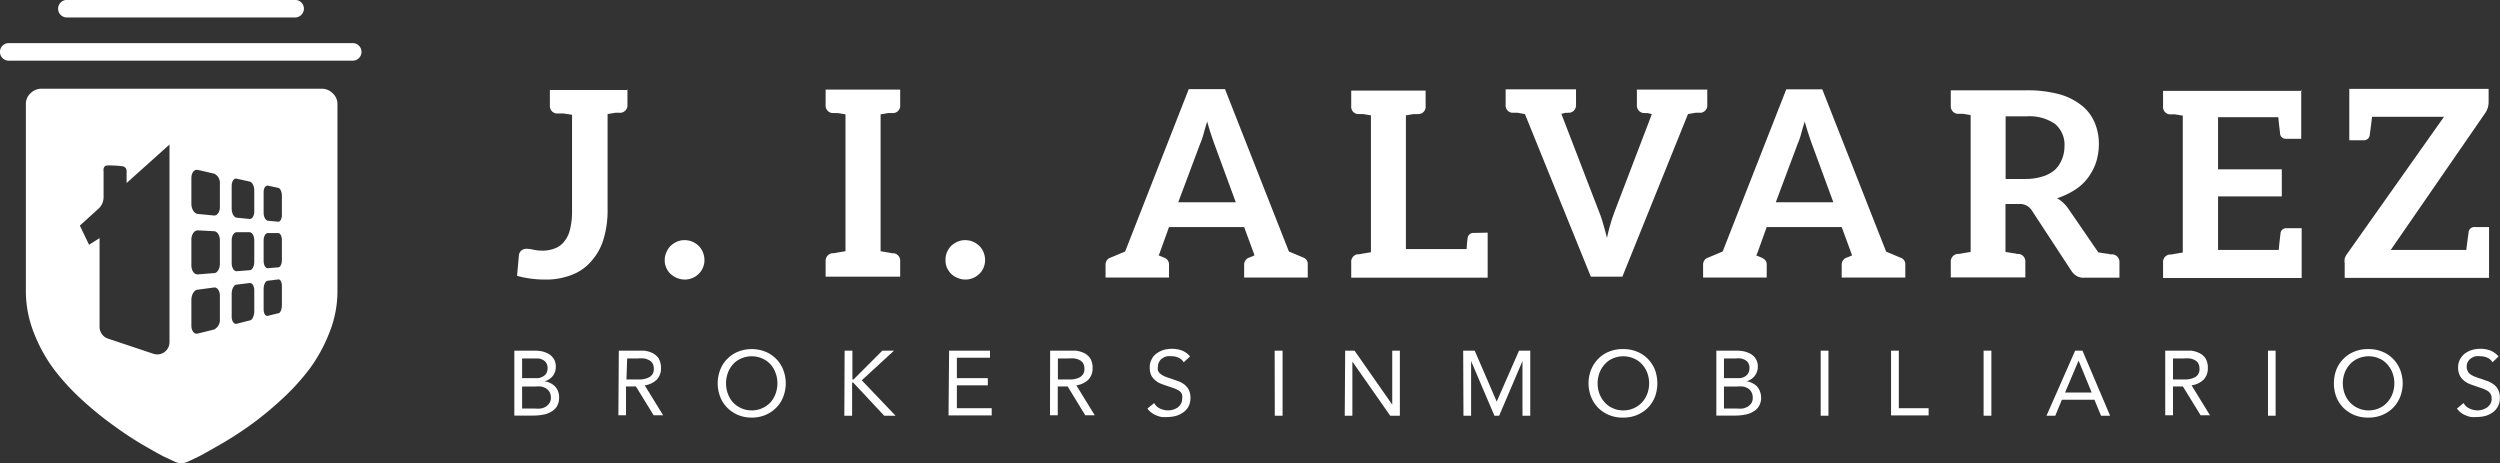
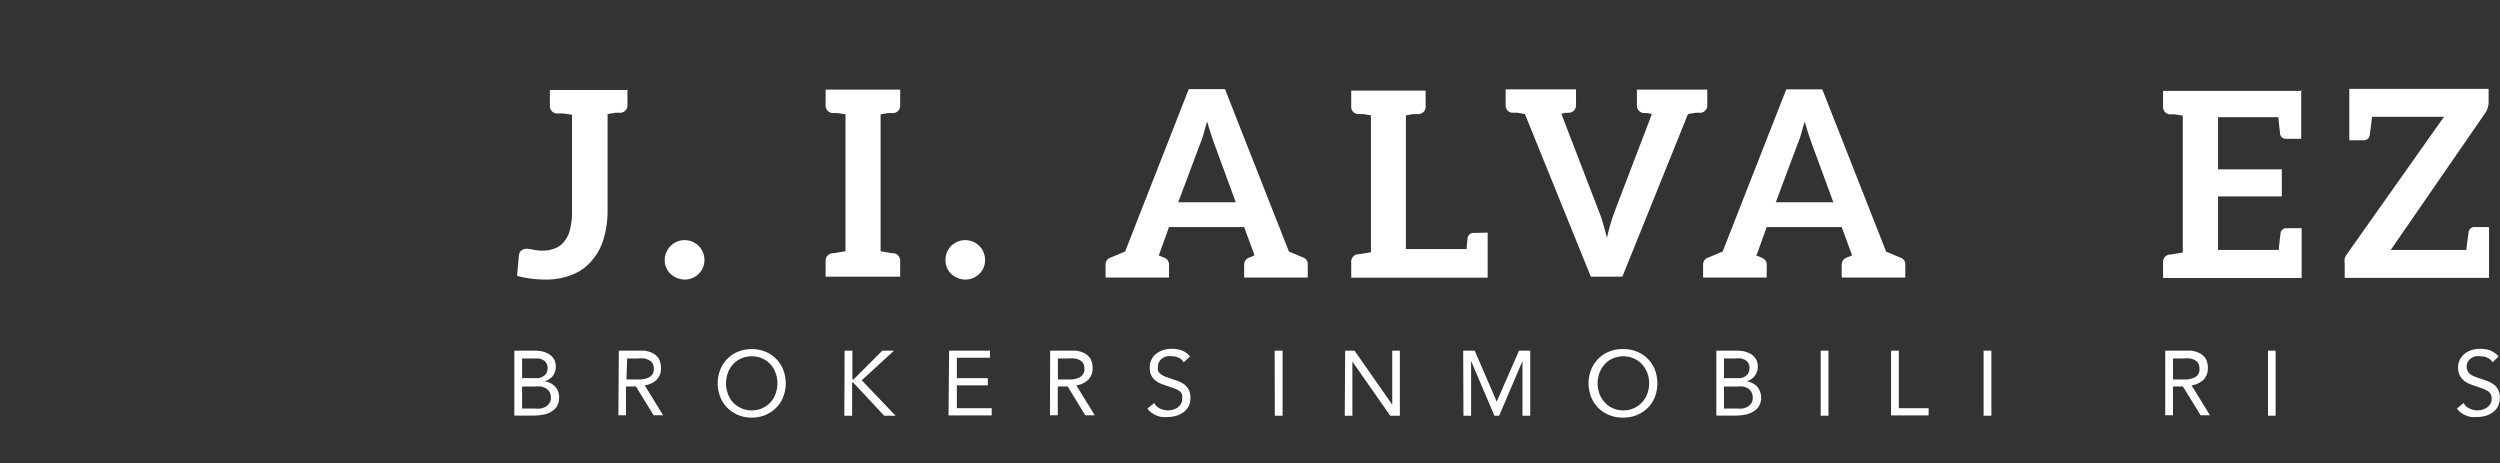
<svg xmlns="http://www.w3.org/2000/svg" xmlns:ns1="http://www.inkscape.org/namespaces/inkscape" xmlns:ns2="http://sodipodi.sourceforge.net/DTD/sodipodi-0.dtd" width="96.061mm" height="17.802mm" viewBox="0 0 96.061 17.802" version="1.1" id="svg4911" ns1:version="0.92.4 (unknown)" ns2:docname="logo.svg">
  <rect x="0" y="0" width="96.061" height="17.802" fill="#333333" stroke="none" />
  <defs id="defs4905" />
  <ns2:namedview id="base" pagecolor="#ffffff" bordercolor="#666666" borderopacity="1.0" ns1:pageopacity="0.0" ns1:pageshadow="2" ns1:zoom="0.35" ns1:cx="438.67589" ns1:cy="-132.07294" ns1:document-units="mm" ns1:current-layer="layer1" showgrid="false" ns1:window-width="1920" ns1:window-height="1015" ns1:window-x="0" ns1:window-y="40" ns1:window-maximized="1" />
  <g ns1:label="Layer 1" ns1:groupmode="layer" id="layer1" transform="translate(141.769,-96.087)">
    <g transform="matrix(0.553,0,0,0.553,-172.119,26.611)" id="g1542" style="display:inline;fill:#ffffff">
      <path ns1:connector-curvature="0" id="path19" d="m 98.48,131.84 v 1.07 a 0.52,0.52 0 0 1 -0.46,0.56 0.42,0.42 0 0 1 -0.11,0 h -0.27 l -0.54,0.09 v 6.65 a 6.84,6.84 0 0 1 -0.27,2 3.92,3.92 0 0 1 -0.8,1.5 3.34,3.34 0 0 1 -1.36,1 4.89,4.89 0 0 1 -1.86,0.35 7.5,7.5 0 0 1 -1,-0.06 6.8,6.8 0 0 1 -1,-0.2 l 0.13,-1.45 a 0.52,0.52 0 0 1 0.16,-0.3 0.56,0.56 0 0 1 0.38,-0.13 2.28,2.28 0 0 1 0.4,0.05 2.64,2.64 0 0 0 0.64,0.08 2.33,2.33 0 0 0 0.9,-0.15 1.48,1.48 0 0 0 0.67,-0.49 2.08,2.08 0 0 0 0.4,-0.83 5.12,5.12 0 0 0 0.14,-1.27 v -6.7 l -0.58,-0.09 c -0.16,0 -0.27,0 -0.34,0 h -0.16 a 0.52,0.52 0 0 1 -0.46,-0.56 v -1.07 h 5.35 z" class="cls-2" style="fill:#ffffff" />
      <path ns1:connector-curvature="0" id="path21" d="m 101.19,143.16 a 1.3,1.3 0 0 1 0.29,-0.44 1.62,1.62 0 0 1 0.43,-0.29 1.33,1.33 0 0 1 0.54,-0.11 1.46,1.46 0 0 1 0.55,0.11 1.62,1.62 0 0 1 0.43,0.29 1.3,1.3 0 0 1 0.29,0.44 1.41,1.41 0 0 1 0.11,0.54 1.33,1.33 0 0 1 -0.11,0.54 1.22,1.22 0 0 1 -0.29,0.42 1.26,1.26 0 0 1 -0.43,0.29 1.4,1.4 0 0 1 -0.53,0.11 1.47,1.47 0 0 1 -1,-0.4 1.22,1.22 0 0 1 -0.29,-0.42 1.19,1.19 0 0 1 -0.11,-0.54 1.24,1.24 0 0 1 0.12,-0.54 z" class="cls-2" style="fill:#ffffff" />
      <path ns1:connector-curvature="0" id="path23" d="m 116.87,133.49 h -0.27 l -0.53,0.09 v 9.51 l 0.53,0.09 0.27,0.05 h 0.11 a 0.52,0.52 0 0 1 0.45,0.56 v 1.07 h -5.18 v -1.07 a 0.53,0.53 0 0 1 0.46,-0.56 h 0.1 l 0.28,-0.05 0.54,-0.09 v -9.51 l -0.54,-0.09 c -0.13,0 -0.22,0 -0.28,0 a 0.27,0.27 0 0 0 -0.1,0 0.52,0.52 0 0 1 -0.46,-0.56 v -1.07 h 5.18 v 1.07 a 0.51,0.51 0 0 1 -0.45,0.56 z" class="cls-2" style="fill:#ffffff" />
      <path ns1:connector-curvature="0" id="path25" d="m 120.68,143.16 a 1.68,1.68 0 0 1 0.29,-0.44 1.86,1.86 0 0 1 0.44,-0.29 1.33,1.33 0 0 1 0.54,-0.11 1.5,1.5 0 0 1 0.55,0.11 1.8,1.8 0 0 1 0.43,0.29 1.3,1.3 0 0 1 0.29,0.44 1.41,1.41 0 0 1 0.11,0.54 1.33,1.33 0 0 1 -0.11,0.54 1.22,1.22 0 0 1 -0.29,0.42 1.36,1.36 0 0 1 -0.43,0.29 1.4,1.4 0 0 1 -0.53,0.11 1.33,1.33 0 0 1 -0.54,-0.11 1.38,1.38 0 0 1 -0.46,-0.29 1.57,1.57 0 0 1 -0.29,-0.42 1.33,1.33 0 0 1 -0.1,-0.54 1.4,1.4 0 0 1 0.1,-0.54 z" class="cls-2" style="fill:#ffffff" />
      <path ns1:connector-curvature="0" id="path27" d="m 145.75,144 v 0.92 h -4.42 V 144 a 0.51,0.51 0 0 1 0.36,-0.47 l 0.36,-0.15 -0.07,-0.2 -0.65,-1.77 h -5.22 l -0.67,1.86 -0.05,0.11 0.36,0.15 a 0.5,0.5 0 0 1 0.36,0.47 v 0.92 H 131.7 V 144 a 0.5,0.5 0 0 1 0.36,-0.47 l 1,-0.42 4.42,-11.28 H 140 l 4.44,11.28 1,0.42 a 0.47,0.47 0 0 1 0.31,0.47 z m -9,-4.31 h 4 l -1.5,-4.08 c -0.07,-0.19 -0.14,-0.41 -0.23,-0.67 -0.09,-0.26 -0.17,-0.56 -0.26,-0.86 -0.09,0.3 -0.18,0.59 -0.25,0.86 a 5,5 0 0 1 -0.24,0.69 z" class="cls-2" style="fill:#ffffff" />
      <path ns1:connector-curvature="0" id="path29" d="m 158.25,141.8 v 3.13 h -9.48 v -1.07 a 0.52,0.52 0 0 1 0.45,-0.56 h 0.11 l 0.27,-0.05 0.54,-0.09 v -9.51 l -0.54,-0.09 h -0.27 -0.11 A 0.51,0.51 0 0 1 148.77,133 v -1.07 h 5.17 V 133 a 0.51,0.51 0 0 1 -0.45,0.56 h -0.11 a 1.65,1.65 0 0 1 -0.27,0 l -0.54,0.09 v 9.29 h 4.22 a 7.74,7.74 0 0 1 0.07,-0.78 0.4,0.4 0 0 1 0.42,-0.34 z" class="cls-2" style="fill:#ffffff" />
      <path ns1:connector-curvature="0" id="path31" d="m 173.51,131.84 v 1.07 a 0.51,0.51 0 0 1 -0.45,0.56 c 0,0 -0.05,0 -0.11,0 h -0.25 l -0.53,0.09 -4.56,11.3 h -2.19 l -4.58,-11.3 -0.51,-0.09 h -0.27 -0.11 a 0.51,0.51 0 0 1 -0.45,-0.56 v -1.07 h 4.89 v 1.07 a 0.52,0.52 0 0 1 -0.46,0.56 0.2,0.2 0 0 0 -0.09,0 0.69,0.69 0 0 1 -0.18,0 2.06,2.06 0 0 1 -0.29,0.07 l 2.61,6.78 a 7,7 0 0 1 0.29,0.85 c 0.09,0.31 0.18,0.63 0.27,1 a 12.67,12.67 0 0 1 0.53,-1.83 l 2.59,-6.78 a 2.06,2.06 0 0 1 -0.29,-0.07 0.93,0.93 0 0 1 -0.2,0 0.18,0.18 0 0 0 -0.09,0 0.52,0.52 0 0 1 -0.46,-0.56 v -1.07 h 4.89 z" class="cls-2" style="fill:#ffffff" />
      <path ns1:connector-curvature="0" id="path33" d="m 187.27,144 v 0.92 h -4.42 V 144 a 0.51,0.51 0 0 1 0.36,-0.47 c 0,0 0.17,-0.06 0.36,-0.15 l -0.07,-0.2 -0.65,-1.77 h -5.21 l -0.67,1.86 -0.06,0.11 0.36,0.15 c 0.24,0.11 0.37,0.25 0.37,0.47 v 0.92 h -4.42 V 144 a 0.5,0.5 0 0 1 0.36,-0.47 l 1,-0.42 4.42,-11.27 h 2.5 l 4.44,11.28 1,0.42 a 0.47,0.47 0 0 1 0.33,0.46 z m -9,-4.31 h 4 l -1.5,-4.08 c -0.07,-0.19 -0.14,-0.41 -0.23,-0.67 -0.09,-0.26 -0.17,-0.56 -0.26,-0.86 -0.09,0.3 -0.18,0.59 -0.25,0.86 a 5,5 0 0 1 -0.24,0.69 z" class="cls-2" style="fill:#ffffff" />
-       <path ns1:connector-curvature="0" id="path35" d="m 202.15,143.86 v 1.07 h -2.45 a 0.92,0.92 0 0 1 -0.54,-0.13 1.12,1.12 0 0 1 -0.36,-0.36 l -2.75,-4.2 a 1,1 0 0 0 -0.35,-0.32 1,1 0 0 0 -0.54,-0.11 h -0.93 v 3.33 l 0.55,0.09 c 0.12,0 0.21,0.05 0.27,0.05 h 0.11 a 0.52,0.52 0 0 1 0.45,0.56 v 1.07 h -5.18 v -1.07 a 0.53,0.53 0 0 1 0.45,-0.56 h 0.11 l 0.28,-0.05 0.54,-0.09 v -9.51 l -0.54,-0.09 c -0.13,0 -0.22,0 -0.28,0 h -0.11 a 0.52,0.52 0 0 1 -0.45,-0.56 v -1.07 h 5.24 a 8.51,8.51 0 0 1 2.29,0.27 4.39,4.39 0 0 1 1.56,0.78 3,3 0 0 1 0.91,1.2 3.78,3.78 0 0 1 0.29,1.52 4.36,4.36 0 0 1 -0.2,1.25 4,4 0 0 1 -0.56,1.06 3.49,3.49 0 0 1 -0.91,0.84 5.58,5.58 0 0 1 -1.23,0.58 2.41,2.41 0 0 1 0.8,0.76 l 2.06,3 0.56,0.09 c 0.15,0 0.24,0.05 0.31,0.05 a 0.71,0.71 0 0 1 0.14,0 0.53,0.53 0 0 1 0.46,0.55 z m -4.47,-6.44 a 2.11,2.11 0 0 0 0.48,-0.73 2.4,2.4 0 0 0 0.17,-0.9 1.89,1.89 0 0 0 -0.65,-1.54 3.13,3.13 0 0 0 -2,-0.53 h -1.44 v 4.35 h 1.4 a 3.87,3.87 0 0 0 1.19,-0.18 2.29,2.29 0 0 0 0.85,-0.47 z" class="cls-2" style="fill:#ffffff" />
      <path ns1:connector-curvature="0" id="path37" d="m 214.78,131.84 v 3.44 h -1.05 a 0.4,0.4 0 0 1 -0.42,-0.34 c 0,-0.15 -0.07,-0.53 -0.12,-1.16 H 209 v 3.62 h 4.43 v 1.88 H 209 V 143 h 4.22 c 0.05,-0.64 0.11,-1 0.12,-1.16 a 0.4,0.4 0 0 1 0.42,-0.35 h 1.05 v 3.46 h -9.63 v -1.07 a 0.52,0.52 0 0 1 0.45,-0.56 h 0.11 l 0.27,-0.05 0.54,-0.09 v -9.51 l -0.54,-0.09 h -0.27 -0.11 a 0.51,0.51 0 0 1 -0.45,-0.56 v -1.07 h 9.63 z" class="cls-2" style="fill:#ffffff" />
      <path ns1:connector-curvature="0" id="path39" d="m 221,143 h 5.25 c 0.09,-0.77 0.16,-1.19 0.16,-1.24 a 0.4,0.4 0 0 1 0.42,-0.35 h 1 v 3.53 H 217.8 v -1 a 1.27,1.27 0 0 1 0,-0.34 1,1 0 0 1 0.17,-0.33 l 6.73,-9.52 h -5 c -0.09,0.81 -0.16,1.23 -0.16,1.28 a 0.4,0.4 0 0 1 -0.42,0.35 h -1 v -3.57 h 9.68 v 0.91 a 1.33,1.33 0 0 1 -0.23,0.76 z" class="cls-2" style="fill:#ffffff" />
      <path ns1:connector-curvature="0" id="path41" d="M 90.62,150 H 92 a 2.5,2.5 0 0 1 0.55,0.05 1.72,1.72 0 0 1 0.48,0.19 1.1,1.1 0 0 1 0.34,0.34 1,1 0 0 1 0.13,0.53 1,1 0 0 1 -0.21,0.65 1.1,1.1 0 0 1 -0.58,0.37 v 0 a 1.14,1.14 0 0 1 0.41,0.12 1.24,1.24 0 0 1 0.32,0.23 1.07,1.07 0 0 1 0.29,0.77 1.19,1.19 0 0 1 -0.15,0.62 1.15,1.15 0 0 1 -0.41,0.38 1.55,1.55 0 0 1 -0.57,0.2 3.36,3.36 0 0 1 -0.63,0.06 h -1.35 z m 0.54,1.91 h 0.74 0.37 a 0.92,0.92 0 0 0 0.33,-0.11 0.64,0.64 0 0 0 0.24,-0.22 0.71,0.71 0 0 0 0.09,-0.38 0.57,0.57 0 0 0 -0.09,-0.34 0.5,0.5 0 0 0 -0.22,-0.21 1,1 0 0 0 -0.31,-0.11 h -0.35 -0.8 z m 0,2.11 h 0.9 a 1.75,1.75 0 0 0 0.4,0 1.21,1.21 0 0 0 0.35,-0.13 0.85,0.85 0 0 0 0.25,-0.25 0.61,0.61 0 0 0 0.1,-0.36 0.82,0.82 0 0 0 -0.09,-0.4 0.89,0.89 0 0 0 -0.25,-0.26 1.15,1.15 0 0 0 -0.34,-0.13 2.71,2.71 0 0 0 -0.4,0 h -0.92 z" class="cls-2" style="fill:#ffffff" />
      <path ns1:connector-curvature="0" id="path43" d="M 97.88,150 H 99 c 0.22,0 0.44,0 0.65,0 a 2,2 0 0 1 0.58,0.17 1.15,1.15 0 0 1 0.42,0.37 1.3,1.3 0 0 1 0.16,0.67 1.11,1.11 0 0 1 -0.3,0.81 1.5,1.5 0 0 1 -0.83,0.39 l 1.28,2.08 h -0.66 l -1.23,-2 h -0.69 v 2 h -0.53 z m 0.53,2 h 1 a 1.56,1.56 0 0 0 0.44,-0.09 0.74,0.74 0 0 0 0.33,-0.22 0.61,0.61 0 0 0 0.13,-0.43 0.75,0.75 0 0 0 -0.09,-0.39 0.62,0.62 0 0 0 -0.26,-0.22 1,1 0 0 0 -0.35,-0.11 2.56,2.56 0 0 0 -0.39,0 h -0.76 z" class="cls-2" style="fill:#ffffff" />
      <path ns1:connector-curvature="0" id="path45" d="m 107.11,154.65 a 2.39,2.39 0 0 1 -0.94,-0.18 2.29,2.29 0 0 1 -0.75,-0.5 2.12,2.12 0 0 1 -0.49,-0.75 2.6,2.6 0 0 1 0,-1.9 2.12,2.12 0 0 1 0.49,-0.75 2.15,2.15 0 0 1 0.75,-0.5 2.57,2.57 0 0 1 1.89,0 2.15,2.15 0 0 1 0.75,0.5 2.12,2.12 0 0 1 0.49,0.75 2.6,2.6 0 0 1 0,1.9 2.12,2.12 0 0 1 -0.49,0.75 2.29,2.29 0 0 1 -0.75,0.5 2.4,2.4 0 0 1 -0.95,0.18 z m 0,-0.5 a 1.73,1.73 0 0 0 0.73,-0.15 1.78,1.78 0 0 0 0.57,-0.4 1.81,1.81 0 0 0 0.36,-0.6 2.11,2.11 0 0 0 0,-1.46 1.81,1.81 0 0 0 -0.36,-0.6 1.64,1.64 0 0 0 -0.57,-0.4 1.83,1.83 0 0 0 -1.45,0 1.64,1.64 0 0 0 -0.57,0.4 1.81,1.81 0 0 0 -0.36,0.6 2.11,2.11 0 0 0 0,1.46 1.81,1.81 0 0 0 0.36,0.6 1.78,1.78 0 0 0 0.57,0.4 1.72,1.72 0 0 0 0.72,0.15 z" class="cls-2" style="fill:#ffffff" />
      <path ns1:connector-curvature="0" id="path47" d="m 113.57,150 h 0.54 v 2 h 0.08 l 2,-2 H 117 l -2.24,2.06 2.35,2.46 h -0.79 l -2.15,-2.3 h -0.08 v 2.3 h -0.54 z" class="cls-2" style="fill:#ffffff" />
      <path ns1:connector-curvature="0" id="path49" d="m 120.83,150 h 2.84 v 0.49 h -2.3 v 1.42 h 2.15 v 0.5 h -2.15 V 154 h 2.42 v 0.5 h -3 z" class="cls-2" style="fill:#ffffff" />
      <path ns1:connector-curvature="0" id="path51" d="M 127.85,150 H 129 c 0.21,0 0.43,0 0.64,0 a 2,2 0 0 1 0.58,0.17 1.15,1.15 0 0 1 0.42,0.37 1.3,1.3 0 0 1 0.16,0.67 1.11,1.11 0 0 1 -0.3,0.81 1.5,1.5 0 0 1 -0.83,0.39 l 1.28,2.08 h -0.66 l -1.22,-2 h -0.69 v 2 h -0.54 z m 0.54,2 h 0.94 a 1.49,1.49 0 0 0 0.44,-0.09 0.74,0.74 0 0 0 0.33,-0.22 0.61,0.61 0 0 0 0.13,-0.43 0.75,0.75 0 0 0 -0.09,-0.39 0.65,0.65 0 0 0 -0.25,-0.22 1.08,1.08 0 0 0 -0.36,-0.11 2.56,2.56 0 0 0 -0.39,0 h -0.75 z" class="cls-2" style="fill:#ffffff" />
      <path ns1:connector-curvature="0" id="path53" d="m 137.13,150.81 a 0.74,0.74 0 0 0 -0.36,-0.32 1,1 0 0 0 -0.46,-0.1 1.34,1.34 0 0 0 -0.35,0 1,1 0 0 0 -0.31,0.14 0.56,0.56 0 0 0 -0.22,0.24 0.62,0.62 0 0 0 -0.09,0.34 0.76,0.76 0 0 0 0,0.27 0.54,0.54 0 0 0 0.16,0.22 1.46,1.46 0 0 0 0.29,0.18 4.52,4.52 0 0 0 0.45,0.16 l 0.51,0.18 a 1.85,1.85 0 0 1 0.44,0.24 1.22,1.22 0 0 1 0.3,0.37 1.28,1.28 0 0 1 0.11,0.55 1.35,1.35 0 0 1 -0.13,0.59 1.19,1.19 0 0 1 -0.36,0.41 1.73,1.73 0 0 1 -0.51,0.25 2.33,2.33 0 0 1 -0.59,0.08 2.71,2.71 0 0 1 -0.4,0 1.66,1.66 0 0 1 -0.38,-0.11 1.63,1.63 0 0 1 -0.34,-0.19 1.28,1.28 0 0 1 -0.28,-0.29 l 0.47,-0.38 a 0.87,0.87 0 0 0 0.4,0.38 1.35,1.35 0 0 0 0.56,0.13 1.48,1.48 0 0 0 0.35,-0.05 1.57,1.57 0 0 0 0.32,-0.15 0.88,0.88 0 0 0 0.22,-0.25 0.64,0.64 0 0 0 0.09,-0.34 0.69,0.69 0 0 0 -0.02,-0.36 0.65,0.65 0 0 0 -0.21,-0.23 2.14,2.14 0 0 0 -0.37,-0.17 l -0.53,-0.18 a 4.7,4.7 0 0 1 -0.45,-0.17 1.48,1.48 0 0 1 -0.35,-0.25 1,1 0 0 1 -0.24,-0.34 1.42,1.42 0 0 1 -0.08,-0.48 1.14,1.14 0 0 1 0.13,-0.57 1,1 0 0 1 0.34,-0.41 1.74,1.74 0 0 1 0.49,-0.25 2.25,2.25 0 0 1 0.58,-0.08 2,2 0 0 1 0.7,0.12 1.38,1.38 0 0 1 0.56,0.41 z" class="cls-2" style="fill:#ffffff" />
      <path ns1:connector-curvature="0" id="path55" d="M 143.45,150 H 144 v 4.52 h -0.54 z" class="cls-2" style="fill:#ffffff" />
      <path ns1:connector-curvature="0" id="path57" d="M 148.35,150 H 149 l 2.62,3.75 v 0 -3.75 h 0.53 v 4.52 h -0.67 l -2.63,-3.76 v 0 3.76 h -0.53 z" class="cls-2" style="fill:#ffffff" />
      <path ns1:connector-curvature="0" id="path59" d="m 156.55,150 h 0.8 l 1.53,3.54 v 0 l 1.55,-3.54 h 0.78 v 4.52 h -0.54 v -3.8 0 l -1.62,3.8 h -0.33 l -1.62,-3.8 v 0 3.8 h -0.53 z" class="cls-2" style="fill:#ffffff" />
      <path ns1:connector-curvature="0" id="path61" d="m 167.68,154.65 a 2.44,2.44 0 0 1 -1,-0.18 2.29,2.29 0 0 1 -0.75,-0.5 2.27,2.27 0 0 1 -0.49,-0.75 2.6,2.6 0 0 1 0,-1.9 2.27,2.27 0 0 1 0.49,-0.75 2.15,2.15 0 0 1 0.75,-0.5 2.44,2.44 0 0 1 1,-0.18 2.47,2.47 0 0 1 0.95,0.18 2.24,2.24 0 0 1 0.75,0.5 2.27,2.27 0 0 1 0.49,0.75 2.74,2.74 0 0 1 0,1.9 2.27,2.27 0 0 1 -0.49,0.75 2.4,2.4 0 0 1 -0.75,0.5 2.47,2.47 0 0 1 -0.95,0.18 z m 0,-0.5 a 1.72,1.72 0 0 0 0.72,-0.15 1.78,1.78 0 0 0 0.57,-0.4 1.84,1.84 0 0 0 0.37,-0.6 2.11,2.11 0 0 0 0,-1.46 1.84,1.84 0 0 0 -0.37,-0.6 1.64,1.64 0 0 0 -0.57,-0.4 1.83,1.83 0 0 0 -1.45,0 1.51,1.51 0 0 0 -0.56,0.4 1.84,1.84 0 0 0 -0.37,0.6 2.11,2.11 0 0 0 0,1.46 1.84,1.84 0 0 0 0.37,0.6 1.63,1.63 0 0 0 0.56,0.4 1.73,1.73 0 0 0 0.73,0.15 z" class="cls-2" style="fill:#ffffff" />
      <path ns1:connector-curvature="0" id="path63" d="m 174.14,150 h 1.38 a 2.56,2.56 0 0 1 0.55,0.05 1.85,1.85 0 0 1 0.48,0.19 1.1,1.1 0 0 1 0.34,0.34 1,1 0 0 1 0.13,0.53 1,1 0 0 1 -0.22,0.65 1.08,1.08 0 0 1 -0.57,0.37 v 0 a 1.09,1.09 0 0 1 0.4,0.12 1.14,1.14 0 0 1 0.33,0.23 1.13,1.13 0 0 1 0.21,0.35 1.16,1.16 0 0 1 0.08,0.42 1.1,1.1 0 0 1 -0.16,0.62 1.07,1.07 0 0 1 -0.41,0.38 1.55,1.55 0 0 1 -0.57,0.2 3.36,3.36 0 0 1 -0.63,0.06 h -1.34 z m 0.53,1.91 h 0.74 0.38 a 0.92,0.92 0 0 0 0.33,-0.11 0.69,0.69 0 0 0 0.23,-0.22 0.71,0.71 0 0 0 0.09,-0.38 0.57,0.57 0 0 0 -0.08,-0.34 0.56,0.56 0 0 0 -0.22,-0.21 1,1 0 0 0 -0.31,-0.11 2.19,2.19 0 0 0 -0.36,0 h -0.8 z m 0,2.11 h 0.91 a 1.72,1.72 0 0 0 0.39,0 1.21,1.21 0 0 0 0.35,-0.13 0.89,0.89 0 0 0 0.26,-0.25 0.69,0.69 0 0 0 0.09,-0.36 0.82,0.82 0 0 0 -0.09,-0.4 0.75,0.75 0 0 0 -0.24,-0.26 1.21,1.21 0 0 0 -0.35,-0.13 2.58,2.58 0 0 0 -0.4,0 h -0.92 z" class="cls-2" style="fill:#ffffff" />
      <path ns1:connector-curvature="0" id="path65" d="m 181.39,150 h 0.54 v 4.52 h -0.54 z" class="cls-2" style="fill:#ffffff" />
      <path ns1:connector-curvature="0" id="path67" d="m 186.28,150 h 0.54 v 4 h 2.07 v 0.5 h -2.61 z" class="cls-2" style="fill:#ffffff" />
      <path ns1:connector-curvature="0" id="path69" d="m 192.71,150 h 0.54 v 4.52 h -0.54 z" class="cls-2" style="fill:#ffffff" />
-       <path ns1:connector-curvature="0" id="path71" d="m 199.07,150 h 0.51 l 1.92,4.52 h -0.63 l -0.46,-1.11 h -2.26 l -0.46,1.11 h -0.61 z m 0.24,0.69 v 0 l -0.94,2.22 h 1.85 z" class="cls-2" style="fill:#ffffff" />
      <path ns1:connector-curvature="0" id="path73" d="m 205.33,150 h 1.16 c 0.22,0 0.43,0 0.65,0 a 1.9,1.9 0 0 1 0.57,0.17 1.08,1.08 0 0 1 0.42,0.37 1.21,1.21 0 0 1 0.16,0.67 1.11,1.11 0 0 1 -0.3,0.81 1.5,1.5 0 0 1 -0.83,0.39 l 1.28,2.08 h -0.65 l -1.23,-2 h -0.69 v 2 h -0.54 z m 0.54,2 h 0.94 a 1.49,1.49 0 0 0 0.44,-0.09 0.65,0.65 0 0 0 0.33,-0.22 0.61,0.61 0 0 0 0.13,-0.43 0.75,0.75 0 0 0 -0.09,-0.39 0.59,0.59 0 0 0 -0.25,-0.22 1,1 0 0 0 -0.35,-0.11 2.69,2.69 0 0 0 -0.4,0 h -0.75 z" class="cls-2" style="fill:#ffffff" />
      <path ns1:connector-curvature="0" id="path75" d="M 212.47,150 H 213 v 4.52 h -0.53 z" class="cls-2" style="fill:#ffffff" />
-       <path ns1:connector-curvature="0" id="path77" d="m 219.46,154.65 a 2.47,2.47 0 0 1 -1,-0.18 2.4,2.4 0 0 1 -0.75,-0.5 2.27,2.27 0 0 1 -0.49,-0.75 2.74,2.74 0 0 1 0,-1.9 2.27,2.27 0 0 1 0.49,-0.75 2.24,2.24 0 0 1 0.75,-0.5 2.47,2.47 0 0 1 1,-0.18 2.44,2.44 0 0 1 0.95,0.18 2.15,2.15 0 0 1 0.75,0.5 2.27,2.27 0 0 1 0.49,0.75 2.6,2.6 0 0 1 0,1.9 2.27,2.27 0 0 1 -0.49,0.75 2.29,2.29 0 0 1 -0.75,0.5 2.44,2.44 0 0 1 -0.95,0.18 z m 0,-0.5 a 1.73,1.73 0 0 0 0.73,-0.15 1.63,1.63 0 0 0 0.56,-0.4 1.84,1.84 0 0 0 0.37,-0.6 2.11,2.11 0 0 0 0,-1.46 1.84,1.84 0 0 0 -0.37,-0.6 1.51,1.51 0 0 0 -0.56,-0.4 1.83,1.83 0 0 0 -1.45,0 1.64,1.64 0 0 0 -0.57,0.4 1.84,1.84 0 0 0 -0.37,0.6 2.11,2.11 0 0 0 0,1.46 1.84,1.84 0 0 0 0.37,0.6 1.78,1.78 0 0 0 0.57,0.4 1.72,1.72 0 0 0 0.72,0.15 z" class="cls-2" style="fill:#ffffff" />
      <path ns1:connector-curvature="0" id="path79" d="m 228.07,150.81 a 0.74,0.74 0 0 0 -0.36,-0.32 1.1,1.1 0 0 0 -0.47,-0.1 1.39,1.39 0 0 0 -0.35,0 1.09,1.09 0 0 0 -0.31,0.14 0.73,0.73 0 0 0 -0.22,0.24 0.61,0.61 0 0 0 -0.08,0.34 0.59,0.59 0 0 0 0.05,0.27 0.62,0.62 0 0 0 0.15,0.22 1.31,1.31 0 0 0 0.3,0.18 3.76,3.76 0 0 0 0.45,0.16 l 0.51,0.18 a 1.78,1.78 0 0 1 0.43,0.24 1,1 0 0 1 0.3,0.37 1.15,1.15 0 0 1 0.11,0.55 1.22,1.22 0 0 1 -0.13,0.59 1.27,1.27 0 0 1 -0.35,0.41 1.73,1.73 0 0 1 -0.51,0.25 2.35,2.35 0 0 1 -0.6,0.08 2.58,2.58 0 0 1 -0.39,0 1.52,1.52 0 0 1 -0.38,-0.11 1.7,1.7 0 0 1 -0.35,-0.19 1.5,1.5 0 0 1 -0.27,-0.29 l 0.46,-0.38 a 0.89,0.89 0 0 0 0.41,0.38 1.32,1.32 0 0 0 0.56,0.13 1.33,1.33 0 0 0 0.34,-0.05 1.35,1.35 0 0 0 0.32,-0.15 0.92,0.92 0 0 0 0.23,-0.25 0.64,0.64 0 0 0 0.09,-0.34 0.6,0.6 0 0 0 -0.29,-0.57 1.84,1.84 0 0 0 -0.37,-0.17 l -0.52,-0.18 a 3.86,3.86 0 0 1 -0.45,-0.17 1.36,1.36 0 0 1 -0.38,-0.27 1,1 0 0 1 -0.23,-0.34 1.21,1.21 0 0 1 -0.09,-0.48 1.14,1.14 0 0 1 0.13,-0.57 1.25,1.25 0 0 1 0.34,-0.41 1.67,1.67 0 0 1 0.5,-0.25 2.12,2.12 0 0 1 0.57,-0.08 1.94,1.94 0 0 1 0.7,0.12 1.48,1.48 0 0 1 0.57,0.41 z" class="cls-2" style="fill:#ffffff" />
-       <path ns1:connector-curvature="0" id="path81" d="m 78,132.12 a 1,1 0 0 1 0.33,0.76 v 13 a 7.71,7.71 0 0 1 -0.57,2.89 10.76,10.76 0 0 1 -1.41,2.55 16,16 0 0 1 -2,2.16 22.87,22.87 0 0 1 -2.14,1.74 24.09,24.09 0 0 1 -2.06,1.32 c -0.71,0.41 -1.21,0.69 -1.51,0.84 l -0.72,0.34 a 1.13,1.13 0 0 1 -0.44,0.1 1.05,1.05 0 0 1 -0.44,-0.1 l -0.73,-0.34 c -0.3,-0.15 -0.8,-0.43 -1.51,-0.84 a 23.91,23.91 0 0 1 -2,-1.32 22.88,22.88 0 0 1 -2.15,-1.74 16,16 0 0 1 -2,-2.16 10.76,10.76 0 0 1 -1.41,-2.55 7.9,7.9 0 0 1 -0.56,-2.89 v -13 a 1,1 0 0 1 0.32,-0.76 1.05,1.05 0 0 1 0.76,-0.32 h 19.45 a 1.05,1.05 0 0 1 0.79,0.32 z m -11.32,3.54 -3,2.69 v -0.85 a 0.33,0.33 0 0 0 -0.26,-0.31 7.45,7.45 0 0 0 -1.06,-0.06 c -0.36,0 -0.28,0.42 -0.28,0.42 v 1.77 a 1.09,1.09 0 0 1 -0.38,0.84 l -1.27,1.15 0.64,1.33 0.73,-0.46 v 6.18 a 0.86,0.86 0 0 0 0.58,0.8 l 3.17,1.06 a 0.85,0.85 0 0 0 1.11,-0.81 v -13.72 z m 3.48,2.74 a 0.7,0.7 0 0 0 -0.4,-0.7 l -1.13,-0.26 c -0.25,-0.05 -0.45,0.2 -0.45,0.57 v 1.78 c 0,0.37 0.2,0.69 0.45,0.71 l 1.13,0.11 c 0.22,0 0.4,-0.24 0.4,-0.58 z m 2.39,0.47 c 0,-0.31 -0.14,-0.58 -0.32,-0.62 l -0.9,-0.2 c -0.19,-0.05 -0.35,0.18 -0.35,0.51 v 1.57 c 0,0.33 0.16,0.61 0.35,0.63 l 0.9,0.09 c 0.18,0 0.32,-0.22 0.32,-0.52 z m 1.92,0.37 c 0,-0.27 -0.11,-0.52 -0.25,-0.55 l -0.73,-0.16 c -0.16,0 -0.29,0.17 -0.29,0.46 v 1.42 c 0,0.29 0.13,0.54 0.29,0.56 l 0.73,0.07 c 0.14,0 0.25,-0.2 0.25,-0.47 z m -4.31,3.09 c 0,-0.34 -0.18,-0.62 -0.4,-0.63 l -1.13,-0.06 c -0.25,0 -0.45,0.28 -0.45,0.65 v 1.78 c 0,0.37 0.2,0.65 0.45,0.63 l 1.13,-0.09 c 0.22,0 0.4,-0.3 0.4,-0.64 z m 2.39,0 c 0,-0.3 -0.14,-0.55 -0.32,-0.56 h -0.9 c -0.19,0 -0.35,0.24 -0.35,0.57 v 1.57 c 0,0.33 0.16,0.58 0.35,0.57 l 0.9,-0.07 c 0.18,0 0.32,-0.27 0.32,-0.58 z m 1.92,0 c 0,-0.27 -0.11,-0.5 -0.25,-0.5 h -0.73 c -0.16,0 -0.29,0.22 -0.29,0.52 v 1.41 c 0,0.29 0.13,0.52 0.29,0.51 l 0.73,-0.06 c 0.14,0 0.25,-0.24 0.25,-0.51 z m -4.31,3.85 c 0,-0.34 -0.18,-0.59 -0.4,-0.57 l -1.13,0.15 c -0.25,0 -0.45,0.35 -0.45,0.72 v 1.78 c 0,0.37 0.2,0.62 0.45,0.55 l 1.13,-0.28 a 0.74,0.74 0 0 0 0.4,-0.72 z m 2.39,-0.37 c 0,-0.3 -0.14,-0.53 -0.32,-0.51 l -0.9,0.11 c -0.19,0 -0.35,0.31 -0.35,0.64 v 1.58 c 0,0.32 0.16,0.55 0.35,0.5 l 0.9,-0.23 c 0.18,0 0.32,-0.33 0.32,-0.63 z m 1.92,-0.3 c 0,-0.27 -0.11,-0.48 -0.25,-0.46 l -0.73,0.09 c -0.16,0 -0.29,0.28 -0.29,0.57 v 1.41 c 0,0.3 0.13,0.5 0.29,0.46 l 0.73,-0.18 c 0.14,0 0.25,-0.29 0.25,-0.56 z M 76,126.24 a 0.61,0.61 0 0 0 -0.61,-0.61 H 59.53 a 0.61,0.61 0 0 0 -0.61,0.61 0.61,0.61 0 0 0 0.61,0.61 H 75.37 A 0.62,0.62 0 0 0 76,126.24 Z m 4,3 a 0.61,0.61 0 0 0 -0.61,-0.61 h -23.9 a 0.61,0.61 0 1 0 0,1.22 H 79.4 a 0.61,0.61 0 0 0 0.6,-0.56 z" class="cls-3" style="fill:#ffffff" />
    </g>
  </g>
</svg>